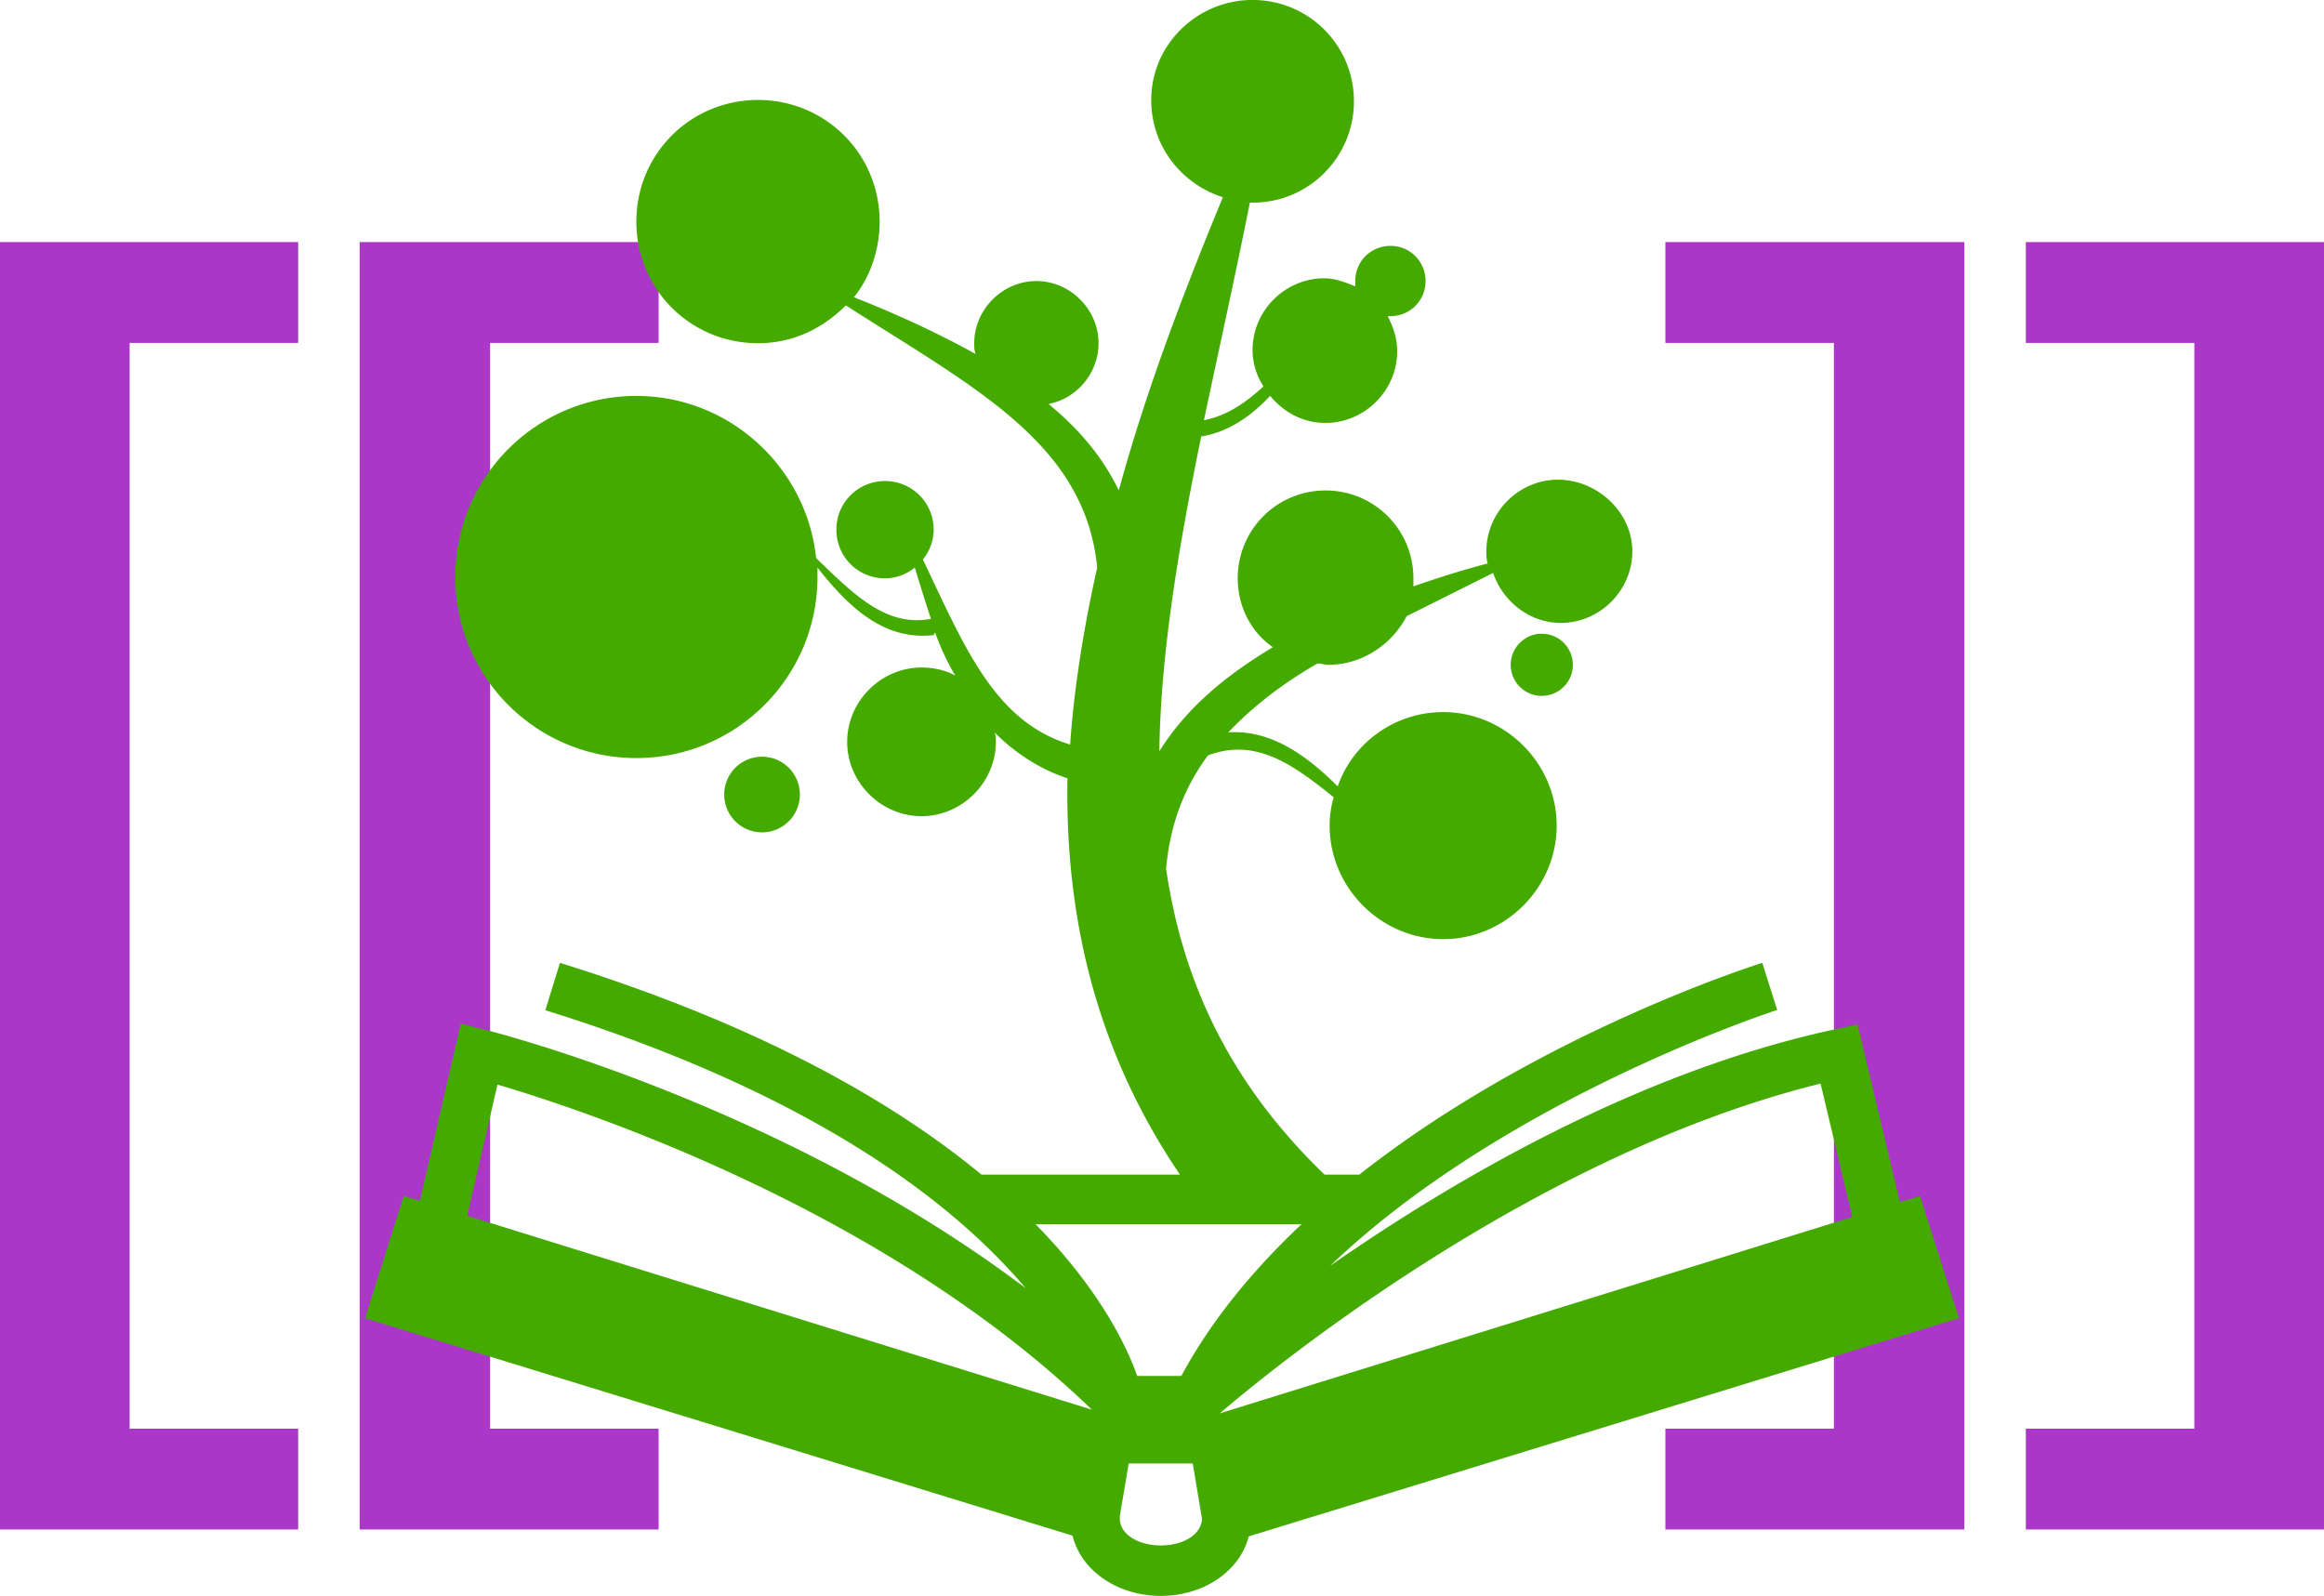
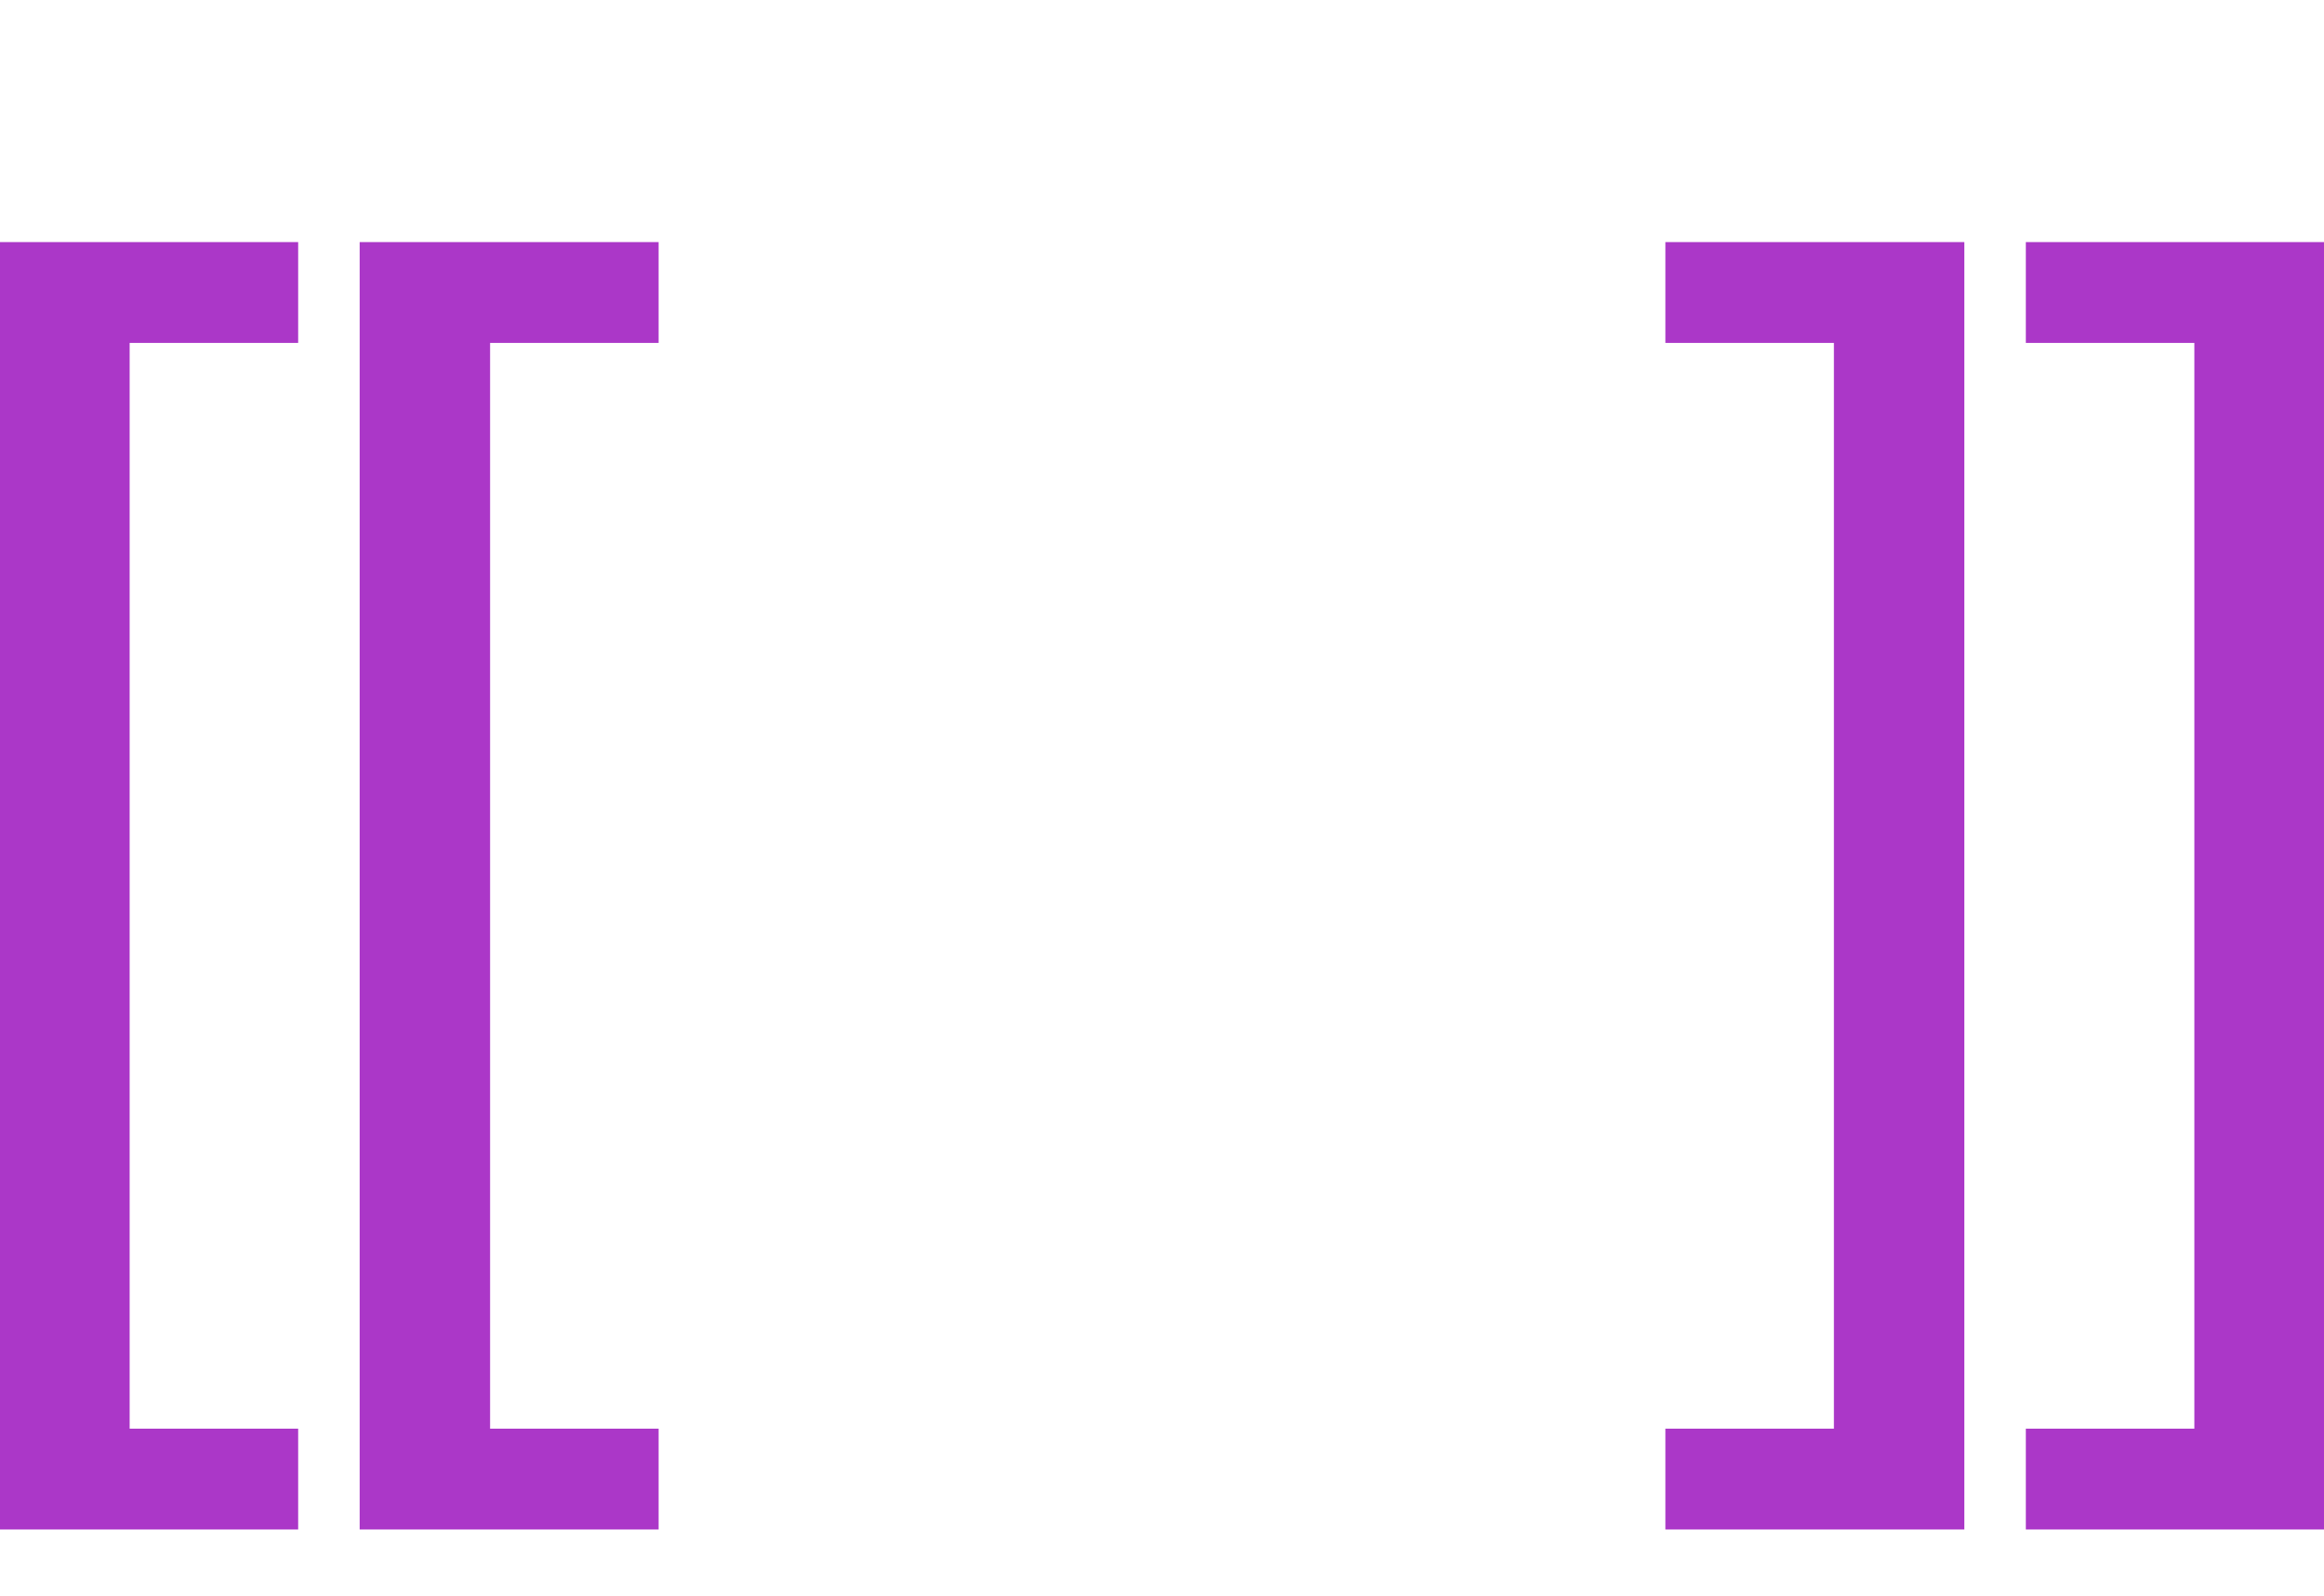
<svg xmlns="http://www.w3.org/2000/svg" xmlns:xlink="http://www.w3.org/1999/xlink" width="32.921mm" height="22.608mm" viewBox="0 0 116.648 80.106" id="svg2" version="1.1">
  <title id="title3448">Growth of the tree of Knowledge</title>
  <defs id="defs4" />
  <g style="fill:#ab37c8" transform="translate(18.324,-7.4565693e-6)" id="g3371">
    <g style="fill:#ab37c8" transform="translate(-162.66,-635.517)" id="g3486">
      <g transform="matrix(1.812,0,0,1.812,27.166,692.766)" style="font-style:normal;font-weight:normal;font-size:40px;line-height:125%;font-family:Sans;letter-spacing:0px;word-spacing:0px;fill:#ab37c8;fill-opacity:1;stroke:none;stroke-width:1px;stroke-linecap:butt;stroke-linejoin:miter;stroke-opacity:1" id="flowRoot3469">
        <path d="m 119.076,-24.888 0,35.664 -8.281,0 0,-2.793 4.668,0 0,-30.078 -4.668,0 0,-2.793 8.281,0 z" style="font-style:normal;font-variant:normal;font-weight:normal;font-stretch:normal;font-family:MathJax_Script;-inkscape-font-specification:MathJax_Script;fill:#ab37c8" id="path3478" />
      </g>
      <use style="fill:#ab37c8" x="0" y="0" xlink:href="#flowRoot3469" id="use3480" transform="translate(18.092,0)" width="100%" height="100%" />
    </g>
    <g style="fill:#ab37c8" transform="translate(-135.687,-631.241)" id="g3491">
      <use style="fill:#ab37c8" x="0" y="0" xlink:href="#flowRoot3469" id="use3482" transform="matrix(-1,0,0,1,378.347,-4.276)" width="100%" height="100%" />
      <use style="fill:#ab37c8" x="0" y="0" xlink:href="#use3480" id="use3484" transform="matrix(-1,0,0,1,378.347,-4.276)" width="100%" height="100%" />
    </g>
  </g>
-   <path style="fill:#44aa00" id="path3419" d="M 49.263,58.961 C 44.907,55.365 38.262,51.494 28.106,48.333 l -0.734,2.377 C 41.012,54.954 47.969,60.505 51.479,64.661 39.419,55.564 25.057,51.867 24.36,51.693 l -1.232,-0.311 -2.053,8.899 -0.809,-0.249 -1.942,6.136 35.507,10.915 c 0.149,0.573 0.436,1.12 0.871,1.581 0.871,0.921 2.166,1.444 3.559,1.444 1.381,0 2.676,-0.51 3.534,-1.419 0.448,-0.46 0.734,-1.008 0.884,-1.568 l 35.644,-10.952 -1.954,-6.136 -1.008,0.311 -2.128,-8.923 -1.195,0.261 C 82.169,53.821 72.91,59.26 66.762,63.541 75.586,55.103 89.027,50.76 89.201,50.697 L 88.454,48.333 C 87.807,48.532 77.054,52.004 68.23,58.961 l -2.536,0 -0.065,0 -6.086,0 m 5.787,2.489 c -2.381,2.241 -4.504,4.775 -6.036,7.617 l -2.215,0 c -0.51,-1.444 -1.842,-4.294 -5.103,-7.617 z m -41.879,-0.423 1.518,-6.584 c 4.356,1.282 19.44,6.273 29.832,16.316 z m 36.553,15.943 c -0.784,0.809 -2.713,0.809 -3.485,-0.012 -0.162,-0.162 -0.336,-0.423 -0.311,-0.859 l 0.423,-2.514 0.025,-0.124 3.211,0 0.46,2.75 c 0.012,0.336 -0.174,0.597 -0.324,0.759 z m 1.22,-6.024 c 2.265,-1.942 15.582,-12.956 30.156,-16.553 l 1.593,6.696 z M 40.148,39.883 a 1.899,1.899 0 0 1 -1.899,1.899 1.899,1.899 0 0 1 -1.899,-1.899 1.899,1.899 0 0 1 1.899,-1.899 1.899,1.899 0 0 1 1.899,1.899 z m 38.798,-6.512 a 1.56,1.56 0 0 1 -1.56,1.56 1.56,1.56 0 0 1 -1.56,-1.56 1.56,1.56 0 0 1 1.56,-1.56 1.56,1.56 0 0 1 1.56,1.56 z m -0.746,-9.293 c -1.967,0 -3.595,1.628 -3.595,3.595 0,0.203 0,0.407 0.068,0.61 -1.289,0.339 -2.577,0.746 -3.731,1.153 0,-0.136 0,-0.271 0,-0.407 0,-2.442 -1.967,-4.409 -4.409,-4.409 -2.442,0 -4.409,1.967 -4.409,4.409 0,1.424 0.678,2.713 1.764,3.459 -2.374,1.424 -4.341,3.052 -5.698,5.223 0.068,-4.884 0.95,-10.174 2.103,-15.804 1.289,-0.203 2.442,-0.95 3.459,-2.035 0.678,0.814 1.628,1.357 2.781,1.357 1.967,0 3.595,-1.628 3.595,-3.595 0,-0.678 -0.203,-1.221 -0.475,-1.764 0.068,0 0.136,0 0.136,0 0.95,0 1.764,-0.746 1.764,-1.764 0,-0.95 -0.746,-1.764 -1.764,-1.764 -0.95,0 -1.764,0.746 -1.764,1.764 0,0.068 0,0.203 0,0.271 -0.475,-0.203 -1.017,-0.407 -1.56,-0.407 -1.967,0 -3.595,1.628 -3.595,3.595 0,0.678 0.203,1.289 0.543,1.831 -0.95,0.882 -1.899,1.492 -2.984,1.696 0.746,-3.527 1.56,-7.19 2.306,-10.92 0.068,0 0.136,0 0.136,0 2.849,0 5.087,-2.306 5.087,-5.087 -10e-7,-2.849 -2.306,-5.087 -5.087,-5.087 -2.781,0 -5.087,2.238 -5.087,5.019 0,2.306 1.492,4.205 3.595,4.884 -2.103,5.087 -3.934,9.971 -5.223,14.719 -0.814,-1.696 -2.035,-3.12 -3.527,-4.341 1.424,-0.271 2.51,-1.56 2.51,-3.052 0,-1.696 -1.424,-3.12 -3.12,-3.12 -1.696,0 -3.12,1.424 -3.12,3.12 0,0.203 0,0.339 0.068,0.543 -1.831,-1.017 -3.866,-1.967 -6.105,-2.849 0.814,-1.017 1.289,-2.374 1.289,-3.798 0,-3.391 -2.713,-6.105 -6.105,-6.105 -3.391,0 -6.105,2.713 -6.105,6.105 0,3.391 2.713,6.105 6.105,6.105 1.764,0 3.256,-0.746 4.409,-1.899 6.444,4.138 12.006,6.919 12.616,13.159 -0.678,3.052 -1.153,5.969 -1.357,8.886 -3.798,-1.153 -5.291,-4.884 -7.393,-9.293 0.339,-0.407 0.543,-0.95 0.543,-1.492 0,-1.357 -1.085,-2.442 -2.442,-2.442 -1.357,0 -2.442,1.085 -2.442,2.442 0,1.357 1.085,2.442 2.442,2.442 0.543,0 1.085,-0.203 1.492,-0.543 0.271,0.882 0.543,1.764 0.814,2.577 -2.238,0.407 -3.798,-1.153 -5.765,-3.052 -0.475,-4.545 -4.341,-8.139 -9.021,-8.139 -5.019,0 -9.089,4.07 -9.089,9.089 0,5.019 4.07,9.089 9.089,9.089 5.019,0 9.089,-4.07 9.089,-9.089 0,-0.203 0,-0.339 0,-0.475 1.696,2.171 3.459,3.663 5.833,3.391 l 0.068,-0.136 c 0.271,0.746 0.61,1.492 1.017,2.171 -0.475,-0.271 -1.085,-0.407 -1.696,-0.407 -2.035,0 -3.731,1.696 -3.731,3.731 0,2.035 1.696,3.731 3.731,3.731 2.035,0 3.731,-1.696 3.731,-3.731 0,-0.203 0,-0.339 -0.068,-0.475 1.017,1.017 2.238,1.831 3.663,2.306 -0.136,7.8 1.831,15.194 7.122,21.909 l 8.072,0 C 62.396,55.823 59.479,50.058 58.53,43.614 c 0.203,-2.306 0.95,-4.138 2.103,-5.698 2.374,-0.882 4.205,0.407 6.308,2.103 -0.136,0.475 -0.203,0.95 -0.203,1.424 0,3.12 2.577,5.698 5.698,5.698 3.12,0 5.698,-2.577 5.698,-5.698 0,-3.12 -2.577,-5.698 -5.698,-5.698 -2.442,0 -4.545,1.56 -5.291,3.731 -1.696,-1.696 -3.459,-2.849 -5.494,-2.713 1.221,-1.289 2.713,-2.442 4.477,-3.459 0.203,0 0.339,0.068 0.543,0.068 1.696,0 3.188,-1.017 3.934,-2.442 1.357,-0.678 2.849,-1.424 4.341,-2.171 0.475,1.424 1.831,2.51 3.391,2.51 1.967,0 3.595,-1.628 3.595,-3.595 0,-1.967 -1.764,-3.595 -3.731,-3.595 z" />
</svg>